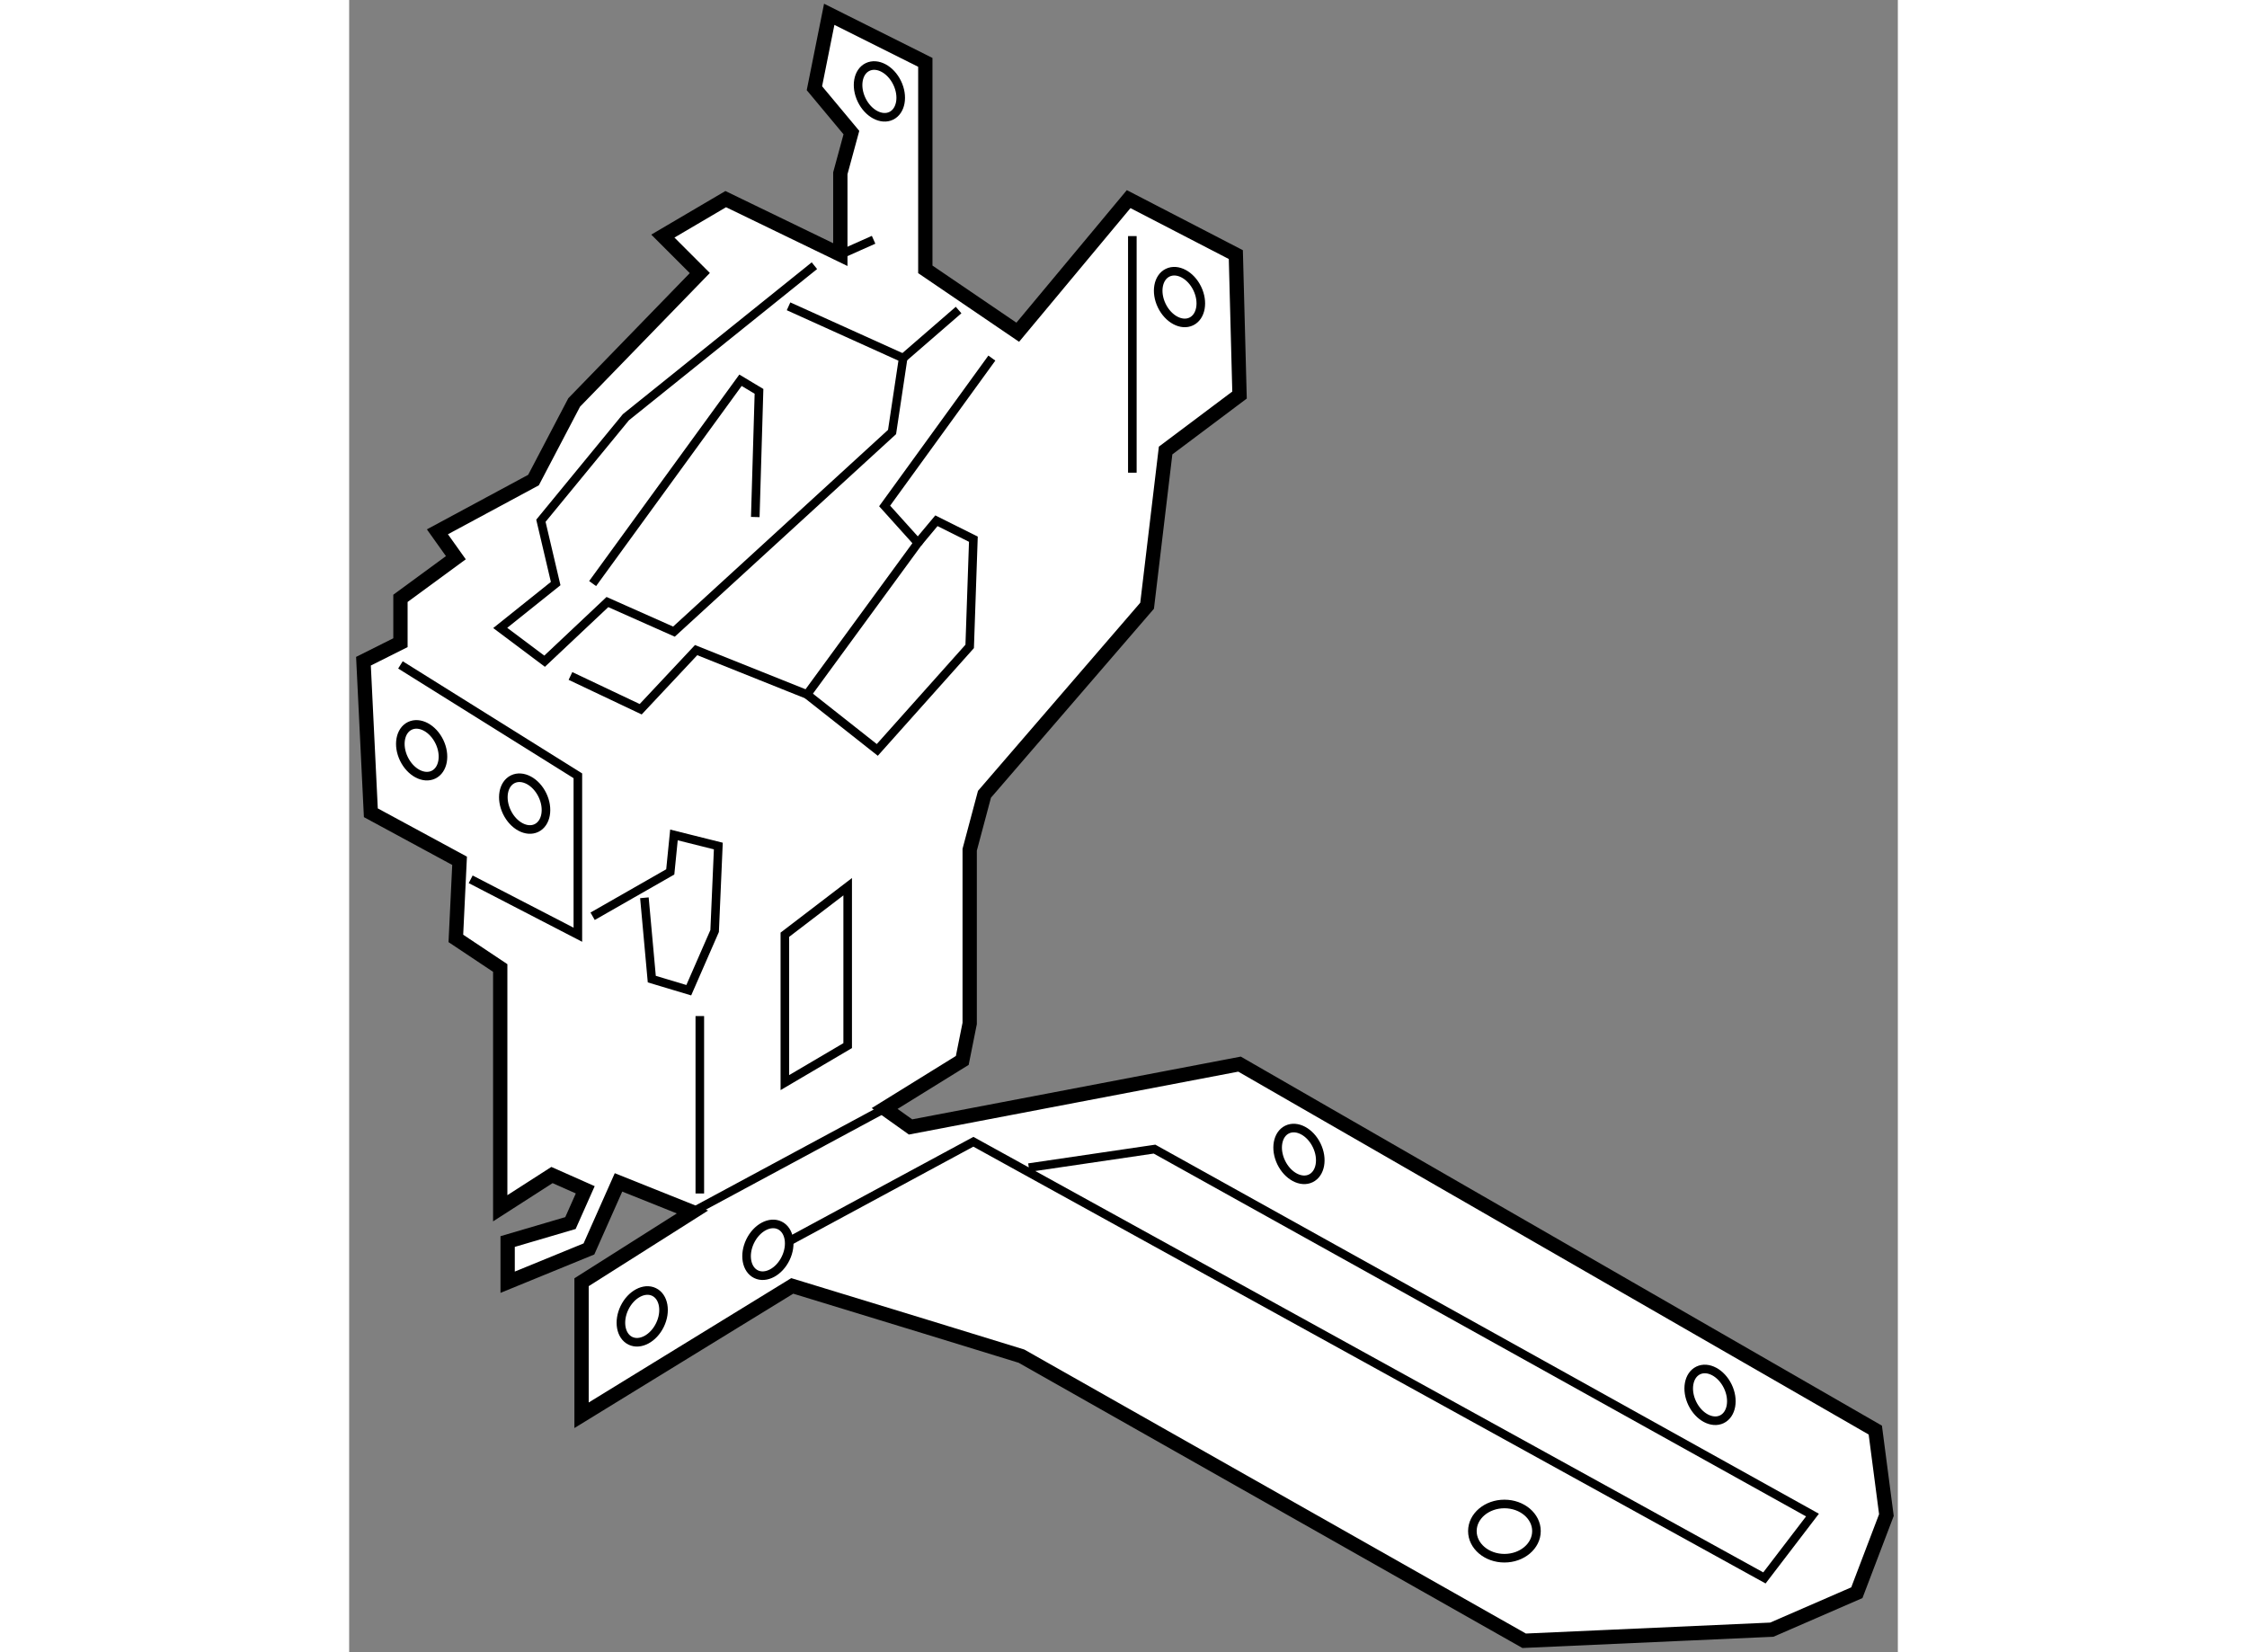
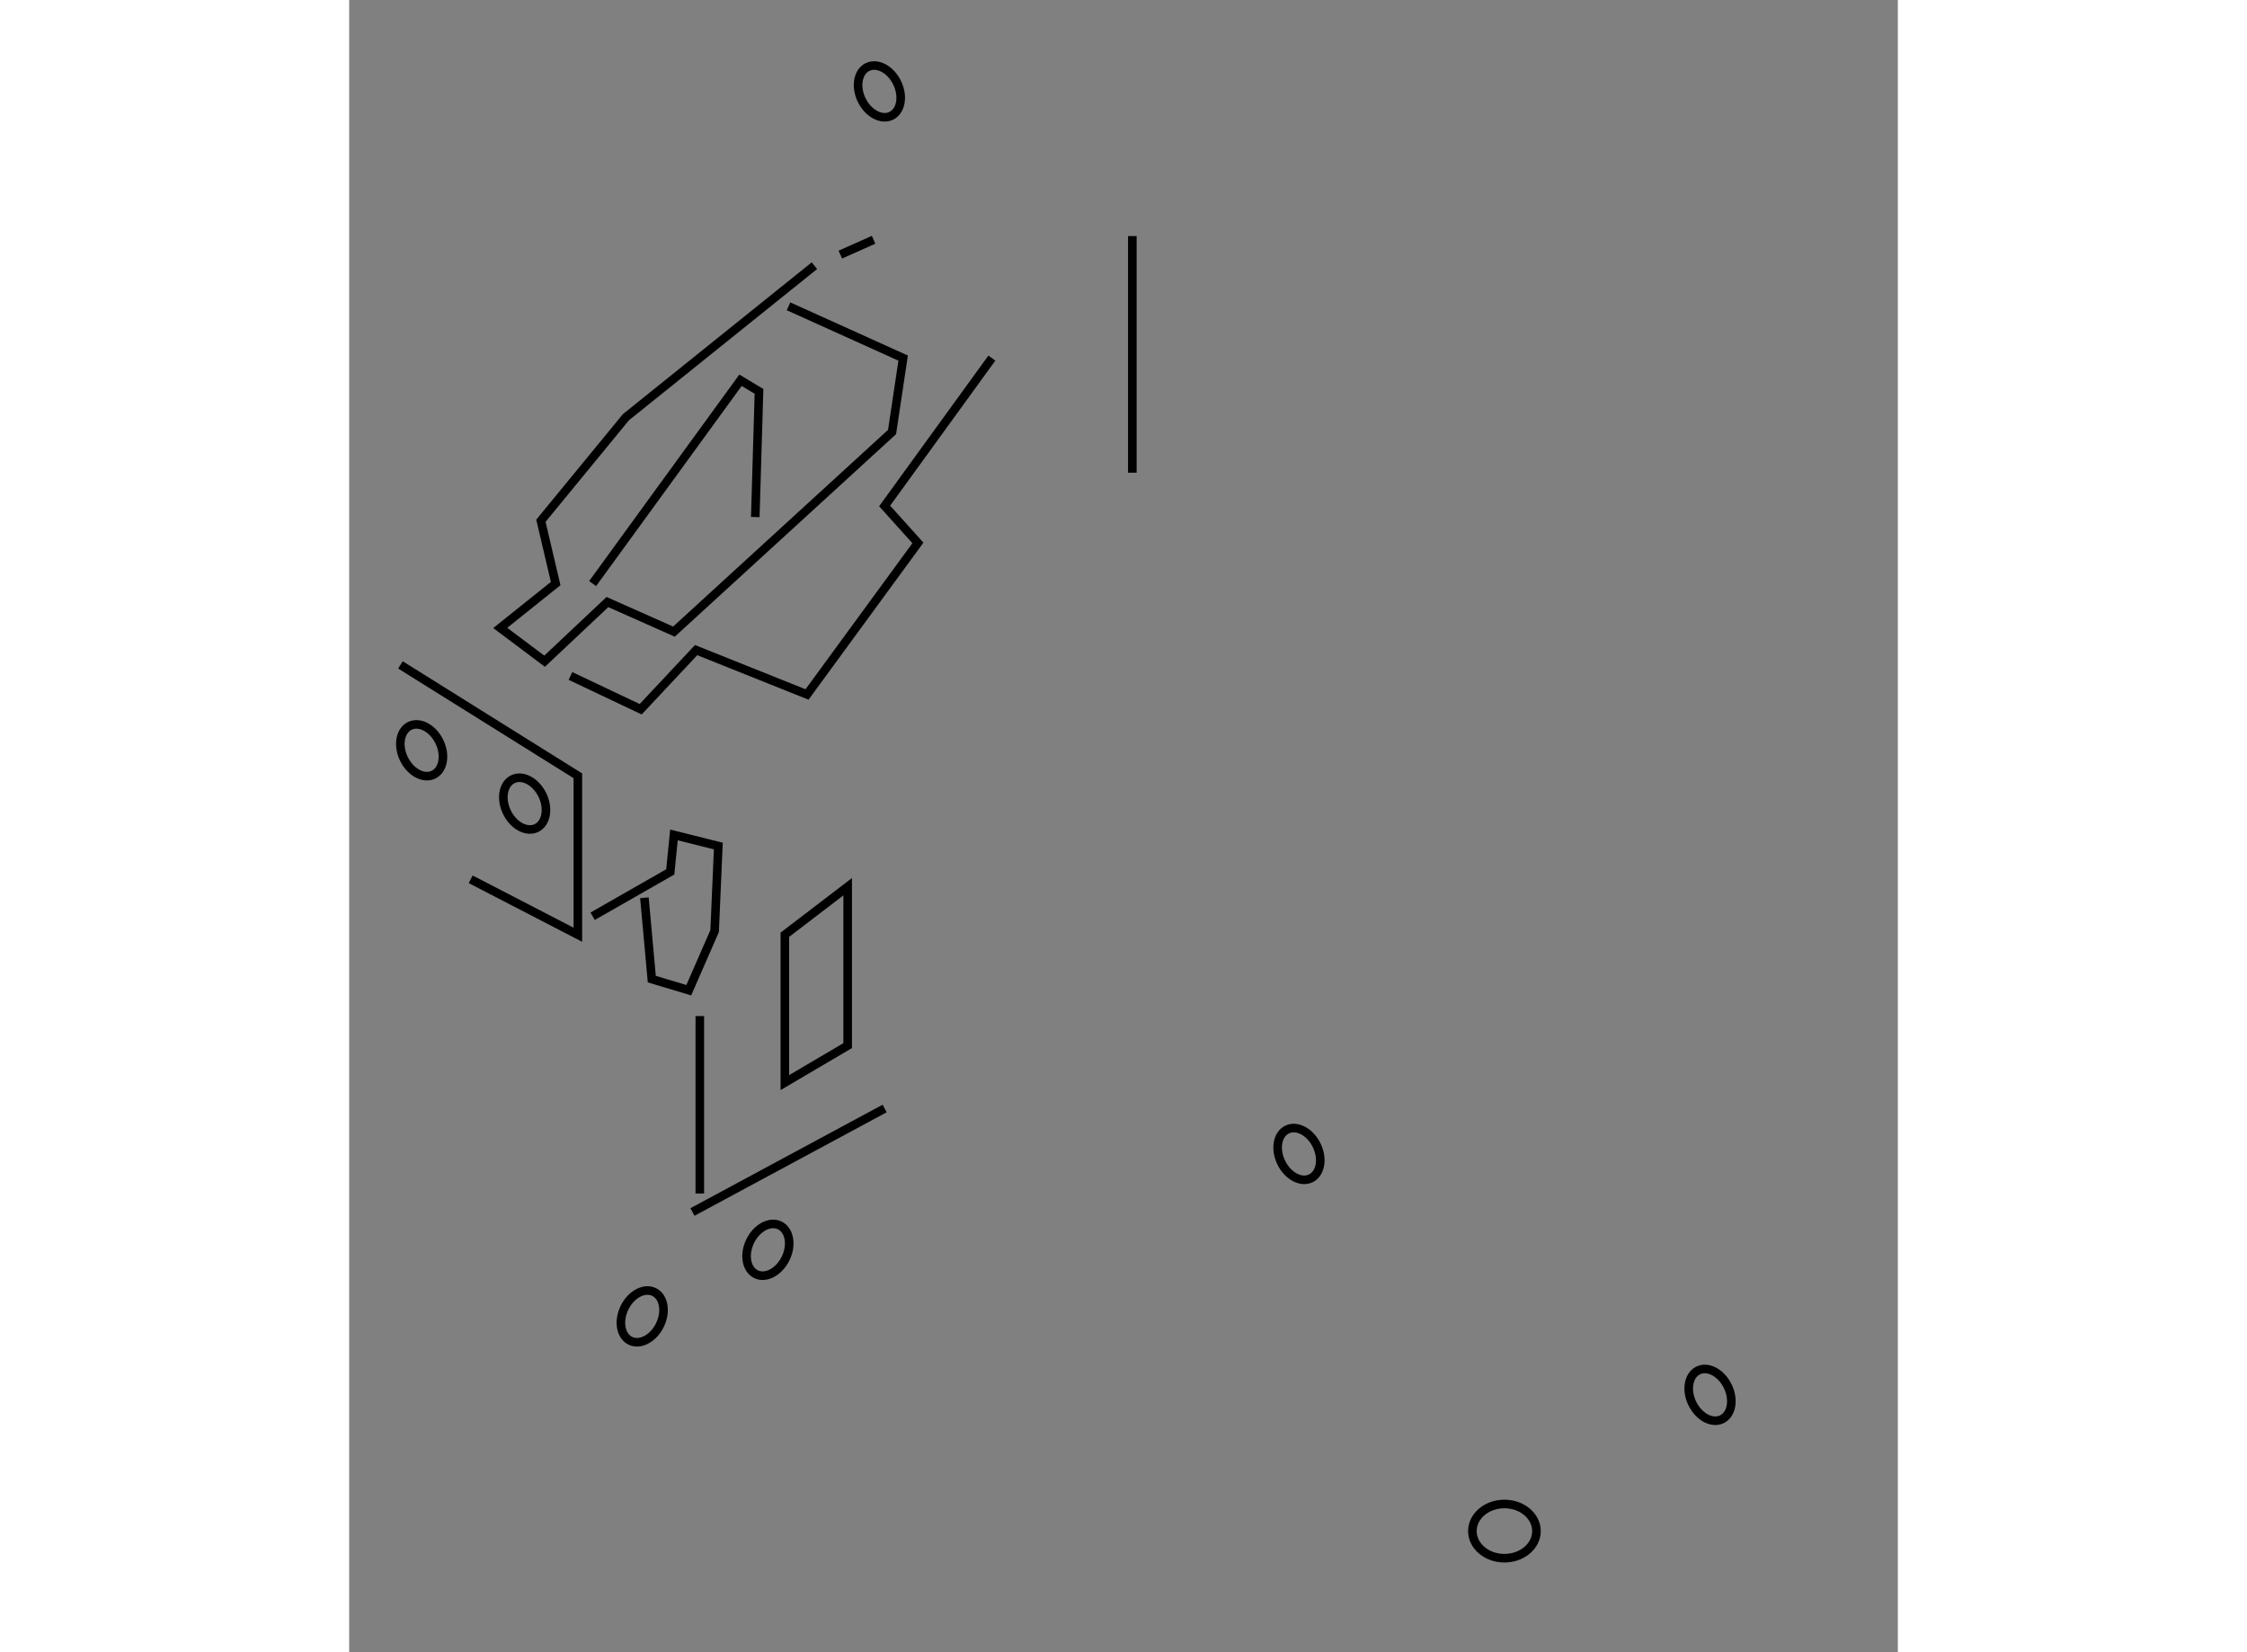
<svg xmlns="http://www.w3.org/2000/svg" version="1.1" x="0px" y="0px" width="244.8px" height="180px" viewBox="138.101 104.188 54.138 57.757" enable-background="new 0 0 244.8 180" xml:space="preserve">
  <rect x="138.101" y="104.188" width="54.138" height="57.757" fill="#808080" stroke="none" />
  <g>
-     <polygon fill="#FFFFFF" stroke="#000000" stroke-width="0.5" points="158.242,113.604 158.242,106.368 154.883,104.688      154.365,107.272 155.658,108.823 155.271,110.245 155.271,113.088 151.265,111.149 149.067,112.441 150.359,113.733      145.967,118.257 144.545,120.97 141.186,122.779 141.831,123.684 139.894,125.105 139.894,126.655 138.601,127.302 138.859,132.6      141.961,134.279 141.831,136.993 143.382,138.027 143.382,146.426 145.191,145.264 146.354,145.78 145.837,146.943      143.641,147.589 143.641,149.011 146.483,147.848 147.517,145.521 150.102,146.556 146.225,149.011 146.225,153.662      153.59,149.14 158.242,150.562 161.602,151.595 179.176,161.545 187.833,161.157 190.806,159.865 191.839,157.151 191.451,154.18      169.226,141.387 157.726,143.583 156.82,142.938 159.534,141.258 159.793,139.965 159.793,133.892 160.31,131.954      165.995,125.363 166.642,119.937 169.226,117.998 169.097,113.088 165.35,111.149 161.473,115.802   " />
    <polyline fill="none" stroke="#000000" stroke-width="0.3" points="154.365,113.476 147.775,118.773 144.804,122.392      145.32,124.588 143.382,126.139 144.933,127.302 147.129,125.234 149.455,126.268 157.079,119.29 157.467,116.706      153.461,114.896   " />
-     <line fill="none" stroke="#000000" stroke-width="0.3" x1="159.405" y1="115.026" x2="157.467" y2="116.706" />
    <line fill="none" stroke="#000000" stroke-width="0.3" x1="156.434" y1="112.57" x2="155.271" y2="113.088" />
    <polyline fill="none" stroke="#000000" stroke-width="0.3" points="146.612,124.588 151.781,117.481 152.428,117.869      152.298,122.262   " />
    <polyline fill="none" stroke="#000000" stroke-width="0.3" points="139.894,127.431 146.096,131.308 146.096,136.864      142.349,134.926   " />
    <line fill="none" stroke="#000000" stroke-width="0.3" x1="150.102" y1="146.556" x2="156.82" y2="142.938" />
    <polyline fill="none" stroke="#000000" stroke-width="0.3" points="145.837,127.818 148.292,128.981 150.23,126.914      154.107,128.465 157.983,123.167 156.82,121.875 160.568,116.706   " />
    <line fill="none" stroke="#000000" stroke-width="0.3" x1="165.479" y1="112.441" x2="165.479" y2="120.712" />
    <polyline fill="none" stroke="#000000" stroke-width="0.3" points="148.422,135.572 148.68,138.415 149.973,138.803      150.877,136.734 151.006,133.763 149.455,133.375 149.326,134.667 146.612,136.218   " />
    <line fill="none" stroke="#000000" stroke-width="0.3" x1="150.359" y1="145.909" x2="150.359" y2="139.707" />
-     <polyline fill="none" stroke="#000000" stroke-width="0.3" points="154.107,128.465 156.563,130.403 159.793,126.785      159.922,123.037 158.63,122.392 157.983,123.167   " />
    <polygon fill="none" stroke="#000000" stroke-width="0.3" points="153.332,136.864 153.332,142.033 155.528,140.74      155.528,135.185   " />
-     <polyline fill="none" stroke="#000000" stroke-width="0.3" points="161.86,145.005 166.254,144.358 189.255,157.151      187.575,159.348 159.922,144.101 153.461,147.589   " />
    <ellipse transform="matrix(0.9 -0.436 0.436 0.9 -31.155 79.001)" fill="none" stroke="#000000" stroke-width="0.3" cx="156.623" cy="107.411" rx="0.689" ry="0.948" />
-     <ellipse transform="matrix(0.9 -0.436 0.436 0.9 -33.203 84.415)" fill="none" stroke="#000000" stroke-width="0.3" cx="167.133" cy="114.475" rx="0.689" ry="0.947" />
    <ellipse transform="matrix(0.9 -0.436 0.436 0.9 -45.894 89.037)" fill="none" stroke="#000000" stroke-width="0.3" cx="171.268" cy="144.625" rx="0.689" ry="0.948" />
    <ellipse transform="matrix(0.9 -0.436 0.436 0.9 -42.802 74.269)" fill="none" stroke="#000000" stroke-width="0.3" cx="140.6" cy="130.498" rx="0.689" ry="0.948" />
    <ellipse transform="matrix(0.9 -0.436 0.436 0.9 -43.246 76.083)" fill="none" stroke="#000000" stroke-width="0.3" cx="144.218" cy="132.307" rx="0.689" ry="0.948" />
    <ellipse transform="matrix(0.9 -0.436 0.436 0.9 -48.115 96.21)" fill="none" stroke="#000000" stroke-width="0.3" cx="185.654" cy="152.982" rx="0.689" ry="0.948" />
    <ellipse transform="matrix(-0.9 -0.436 0.436 -0.9 216.333 350.074)" fill="none" stroke="#000000" stroke-width="0.3" cx="148.317" cy="150.225" rx="0.689" ry="0.948" />
    <ellipse transform="matrix(-0.9 -0.436 0.436 -0.9 225.695 347.569)" fill="none" stroke="#000000" stroke-width="0.3" cx="152.711" cy="147.899" rx="0.689" ry="0.948" />
    <ellipse fill="none" stroke="#000000" stroke-width="0.3" cx="178.486" cy="157.711" rx="1.12" ry="0.948" />
  </g>
</svg>